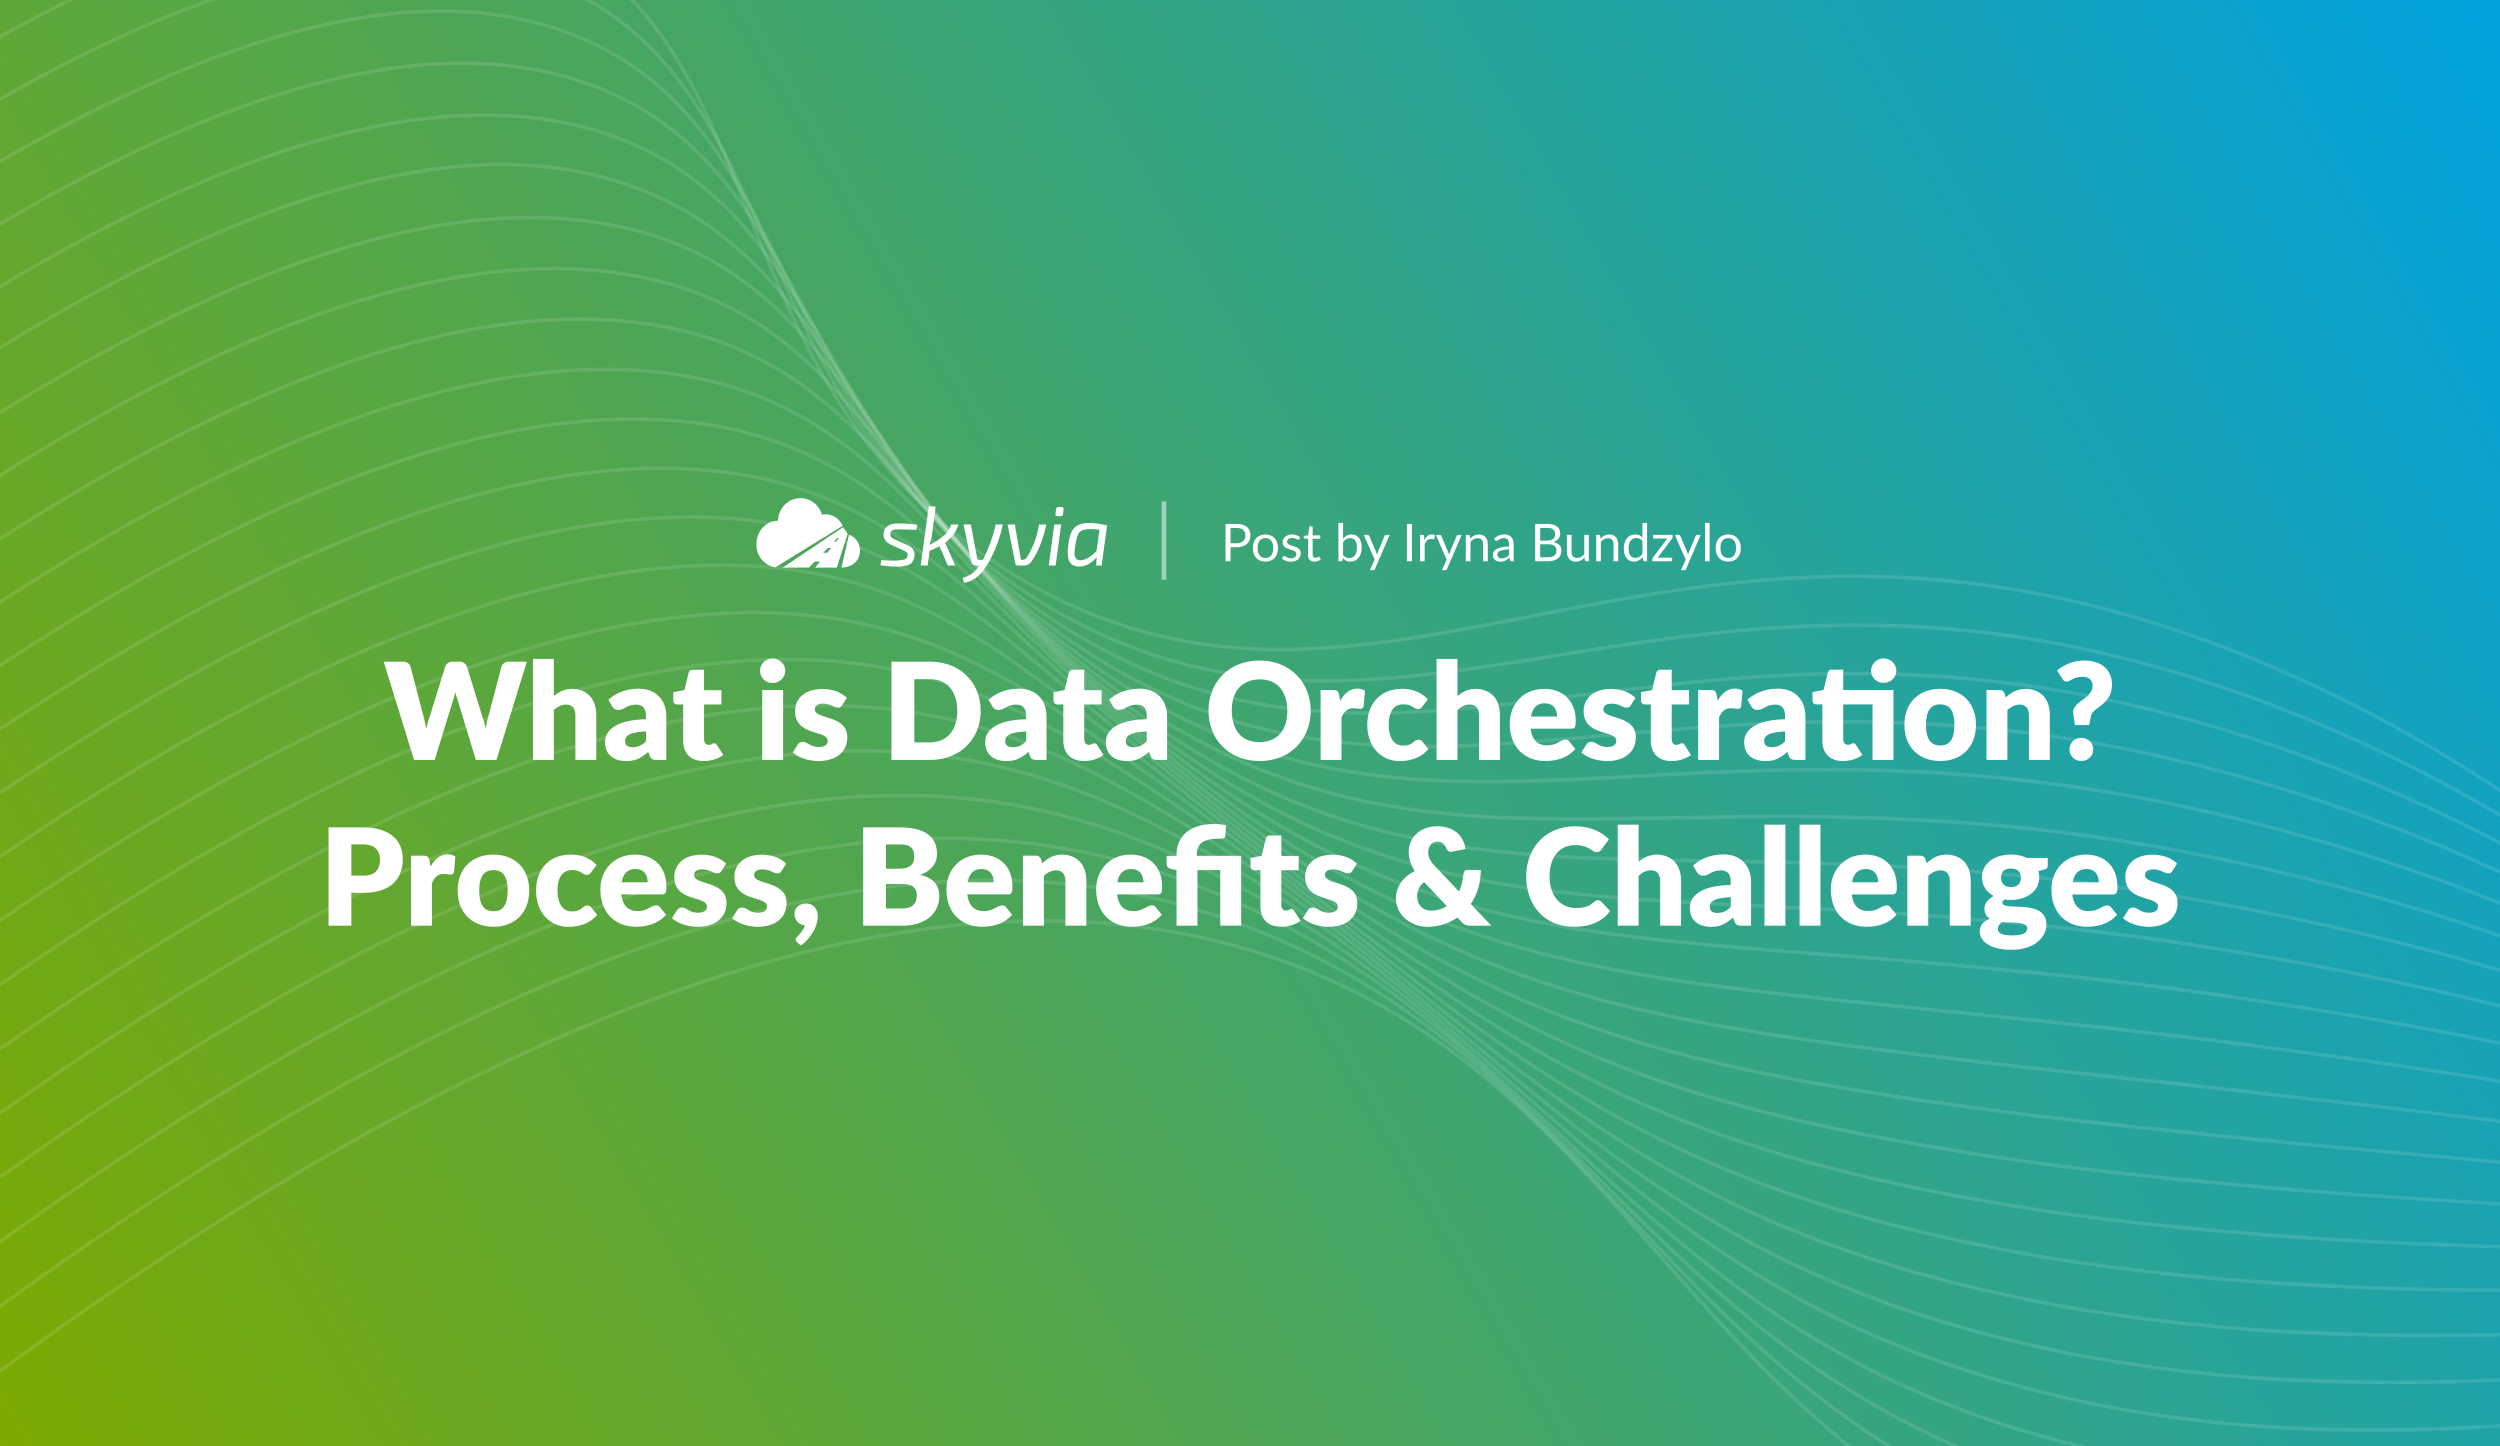
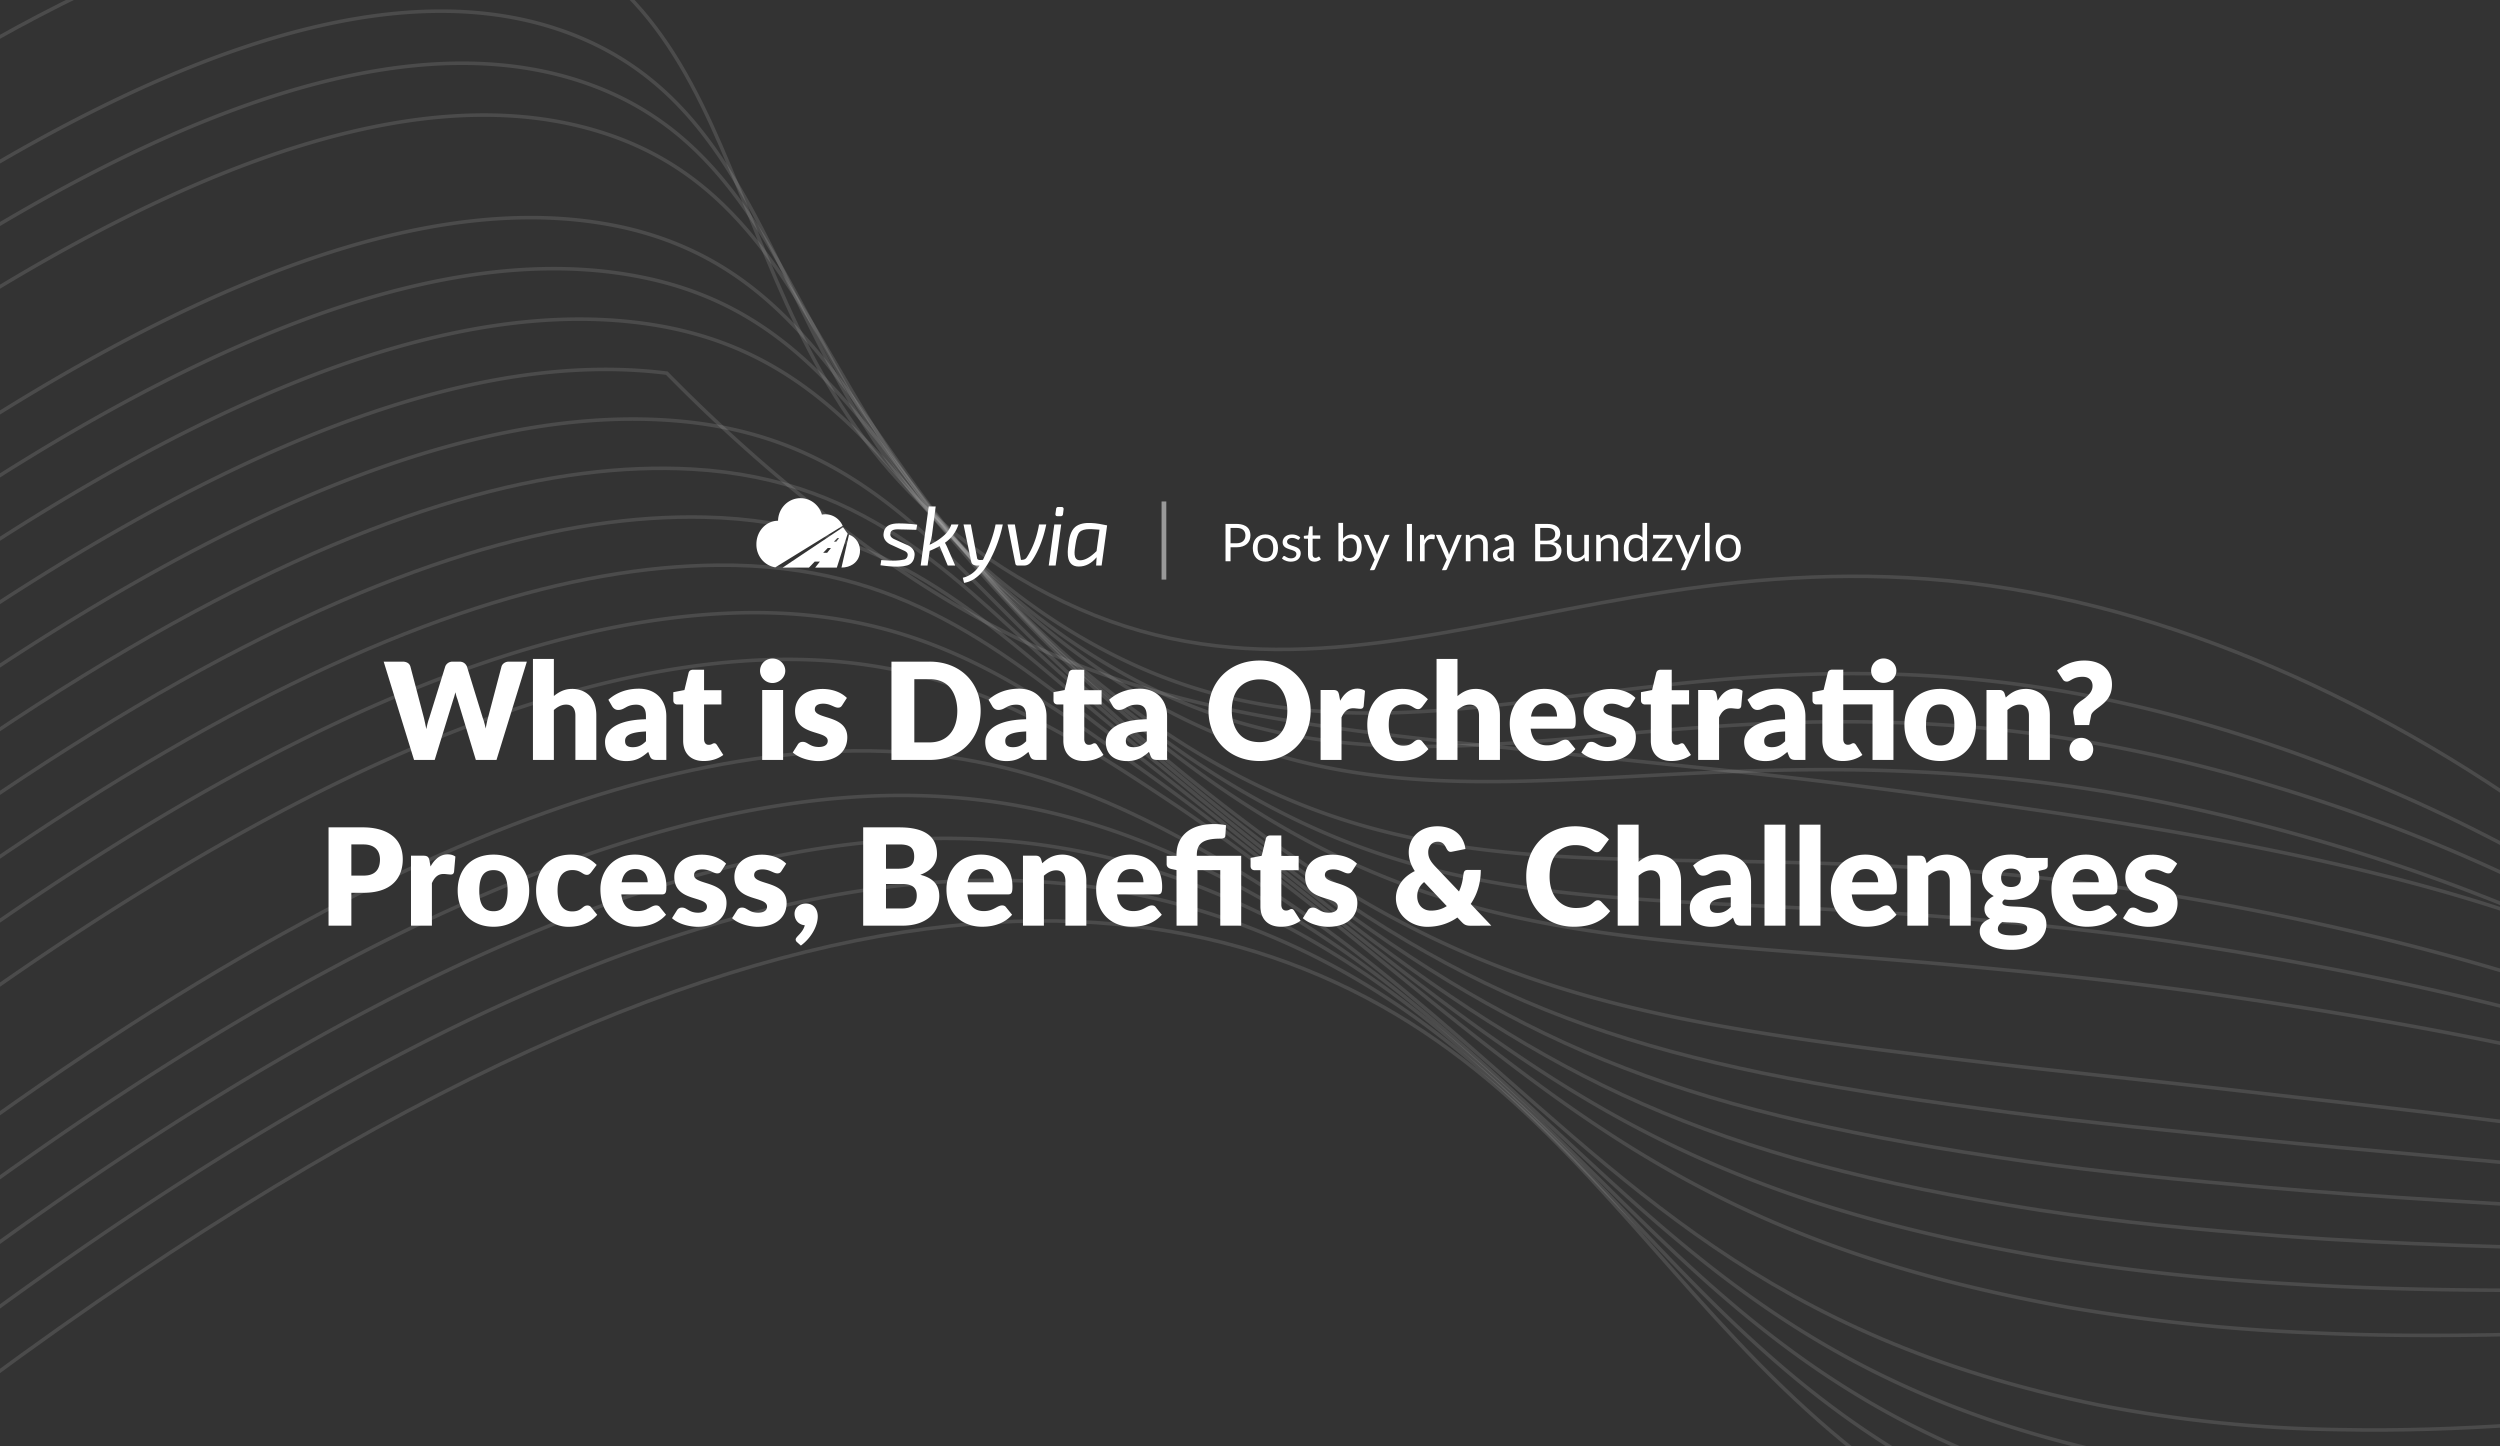
<svg xmlns="http://www.w3.org/2000/svg" width="2112" height="1222" fill="none">
  <rect width="100%" height="100%" fill="#333333" stroke="none" />
  <g clip-path="url(#what-is-data-orchestration-process-benefits-challenges__a)">
-     <path fill="url(#what-is-data-orchestration-process-benefits-challenges__b)" d="M0 0h2112v1222H0z" />
    <path d="M2486.63 1276.61c42.04-341.585-365.29-674.736-714.51-763.803-402.45-102.6-630.51 143.776-912.402-25.28C602.451 333.349 660.99 49.222 468.001-49.738 290.637-140.676-52.51-51.358-767.641 654.268" stroke="#fff" stroke-opacity=".12" stroke-width="3" stroke-miterlimit="10" />
-     <path d="M-754.183 697.634C-48.258 2.511 296.81-93.294 478.853-9.14 613.722 53.423 631.849 203.864 714.092 339.7a485.768 485.768 0 0 0 166.509 169.619c224.949 137.358 413.159 17.183 692.429 18.825a908.78 908.78 0 0 1 211.43 25.599c352.06 84.165 761.68 388.094 730.01 719.607" stroke="#fff" stroke-opacity=".12" stroke-width="3" stroke-miterlimit="10" />
    <path d="M-740.637 740.902C-43.933 56.337 302.87-45.944 489.179 31.377c136.948 56.85 160.048 201.681 243.964 332.181a525.624 525.624 0 0 0 167.772 167.4c221.105 137.608 405.035 33.21 684.355 38.277a1028.801 1028.801 0 0 1 211.01 25.364c354.66 80.357 766.82 353.913 745.51 675.361" stroke="#fff" stroke-opacity=".12" stroke-width="3" stroke-miterlimit="10" />
    <path d="M-727.119 784.04C-39.795 110.175 308.899 1.52 499.746 71.898c139.111 51.279 166.986 190.327 252.731 315.594a572.653 572.653 0 0 0 168.809 165.121c217.494 137.918 396.634 49.104 676.284 57.729a1170.966 1170.966 0 0 1 210.8 25.004c357.37 75.908 771.9 319.716 760.97 631.094" stroke="#fff" stroke-opacity=".12" stroke-width="3" stroke-miterlimit="10" />
    <path d="M-713.673 827.464C-35.524 163.988 314.803 49.012 510.359 112.493c141.087 45.719 174.023 179.06 261.585 298.908a630.319 630.319 0 0 0 170.114 162.974c213.882 138.229 388.392 65.101 668.492 77.258a1375.52 1375.52 0 0 1 210.08 24.749c360.14 71.475 777.03 285.592 776.52 586.908" stroke="#fff" stroke-opacity=".12" stroke-width="3" stroke-miterlimit="10" />
-     <path d="M-700.423 870.713C-31.31 217.785 322.354 91.038 520.987 153.03c141.828 44.091 181.151 167.453 270.294 282.305A704.523 704.523 0 0 0 962.66 596.091c210.26 138.539 380.04 81.067 660.18 96.705a1639.47 1639.47 0 0 1 209.62 24.385c362.98 66.815 782.17 251.412 792.02 542.719" stroke="#fff" stroke-opacity=".12" stroke-width="3" stroke-miterlimit="10" />
    <path d="M-686.663 914.098C-27.055 271.653 326.503 144.391 531.634 193.267c144.687 35.237 188.281 156.516 279.026 266.074a799.145 799.145 0 0 0 172.586 158.522C1189.9 756.712 1355.11 714.886 1635.35 734.02a2052.685 2052.685 0 0 1 209.15 24.135c365.74 62.382 787.35 217.06 807.52 498.465" stroke="#fff" stroke-opacity=".12" stroke-width="3" stroke-miterlimit="10" />
    <path d="M-673.188 957.408C-22.956 325.42 332.378 191.754 542.169 234.145c146.611 29.421 195.772 144.459 287.899 249.09a923.015 923.015 0 0 0 173.822 156.174c202.97 139.201 363.59 113.133 644.04 135.61 65.23 5.302 134.55 12.184 208.67 23.827 368.62 57.793 792.42 183.163 822.99 454.384" stroke="#fff" stroke-opacity=".12" stroke-width="3" stroke-miterlimit="10" />
    <path d="M-659.72 1000.72c641.125-621.402 997.8-760.981 1212.482-726.168 148.455 24.13 203.242 132.943 296.836 232.548a1105.285 1105.285 0 0 0 175.072 154.013c199.35 139.511 355.32 129.001 635.95 155.118 65.33 6.06 134.45 13.01 208.27 23.535 370.96 53.125 797.31 148.978 838.26 410.074" stroke="#fff" stroke-opacity=".12" stroke-width="3" stroke-miterlimit="10" />
-     <path d="M-646.17 1043.98C-14.323 433.13 343.822 287.613 563.346 315.26c150.226 18.881 210.982 121.317 305.462 215.802a1379.736 1379.736 0 0 0 176.212 151.82c195.79 139.837 347.13 145.013 627.99 174.358 65.15 6.742 134.32 13.707 207.81 23.171 374.24 48.401 802.67 114.729 853.97 365.819" stroke="#fff" stroke-opacity=".12" stroke-width="3" stroke-miterlimit="10" />
+     <path d="M-646.17 1043.98C-14.323 433.13 343.822 287.613 563.346 315.26a1379.736 1379.736 0 0 0 176.212 151.82c195.79 139.837 347.13 145.013 627.99 174.358 65.15 6.742 134.32 13.707 207.81 23.171 374.24 48.401 802.67 114.729 853.97 365.819" stroke="#fff" stroke-opacity=".12" stroke-width="3" stroke-miterlimit="10" />
    <path d="M-632.698 1087.29C-10.114 486.926 349.527 335.6 573.799 355.75c151.982 13.69 218.512 109.575 314.27 199.287a1853.96 1853.96 0 0 0 177.431 149.53c192.12 140.132 338.85 160.938 619.84 194.094 65.22 7.613 134.24 14.476 207.34 22.92 377.12 43.57 807.74 80.529 869.53 321.579" stroke="#fff" stroke-opacity=".12" stroke-width="3" stroke-miterlimit="10" />
    <path d="M-619.22 1130.6C-5.856 540.796 355.353 383.618 584.543 396.319c153.78 8.569 226.17 97.805 322.979 182.684 55.658 48.767 112.778 98.23 178.698 147.311 188.52 140.386 330.6 176.935 611.76 213.547 65.2 8.397 134.12 15.173 206.99 22.643 379.99 38.736 812.89 46.356 884.97 277.376" stroke="#fff" stroke-opacity=".12" stroke-width="3" stroke-miterlimit="10" />
    <path d="M-605.744 1173.91C-1.647 594.836 360.747 431.643 595.097 436.898c155.594 3.392 234.044 85.91 331.819 166.055 57.693 47.304 115.224 95.902 179.904 145.077 184.86 140.867 322.32 192.86 603.69 232.999 65.16 9.238 134.03 15.942 206.41 22.301 382.84 33.78 818.03 12.18 900.46 233.18" stroke="#fff" stroke-opacity=".12" stroke-width="3" stroke-miterlimit="10" />
    <path d="M-592.384 1217.19C2.61 648.461 366.749 479.891 605.651 477.476c157.361-1.614 241.934 73.959 340.641 149.483 59.818 45.741 117.688 93.518 180.878 142.783 181.36 141.021 314.03 208.841 595.84 252.568 65.2 9.98 133.92 16.58 205.94 22 385.78 28.72 823.2-22.13 915.98 188.87" stroke="#fff" stroke-opacity=".12" stroke-width="3" stroke-miterlimit="10" />
    <path d="M-578.725 1260.49C6.878 702.273 372.323 528.147 616.276 518.012c159.201-6.661 249.853 61.895 349.366 132.825 61.958 44.122 120.248 91.221 182.378 140.625 177.62 141.301 305.79 224.778 587.53 271.958a2021.817 2021.817 0 0 0 205.58 21.54c388.53 23.91 828.36-55.94 931.37 144.83" stroke="#fff" stroke-opacity=".12" stroke-width="3" stroke-miterlimit="10" />
    <path d="M-565.25 1303.8C11.132 756.142 378.398 576.354 626.675 558.489 787.7 546.836 884.52 608.277 985.092 674.802c64.108 42.446 122.718 88.838 183.528 138.376 174.06 141.627 297.55 240.782 579.34 291.382a1603.22 1603.22 0 0 0 205.07 21.4c391.65 18.42 833.49-90.3 947.14 100.29" stroke="#fff" stroke-opacity=".12" stroke-width="3" stroke-miterlimit="10" />
-     <path d="M-551.774 1347.11C15.346 809.939 384.369 624.958 637.473 599.071c162.705-16.561 265.811 37.553 366.967 99.608 66.28 40.714 125.15 86.568 184.72 136.199 170.4 141.922 289.32 256.722 571.44 310.882a1332.967 1332.967 0 0 0 204.61 21.09c394.32 13.41 838.5-124.46 962.46 56.29" stroke="#fff" stroke-opacity=".12" stroke-width="3" stroke-miterlimit="10" />
    <path d="M-538.242 1390.43C19.538 864.035 389.929 673.272 648.027 639.65c164.701-21.506 273.88 25.163 375.753 82.964 68.7 38.929 127.67 84.199 185.98 133.981 166.82 142.119 281.03 272.695 563.36 330.385 67.28 13.03 135.6 19.99 204.13 20.79 397.2 8.15 843.66-158.7 977.98 12.04" stroke="#fff" stroke-opacity=".12" stroke-width="3" stroke-miterlimit="10" />
    <path d="M-524.764 1433.74C23.587 917.545 395.802 721.79 658.596 680.415c166.55-26.368 281.833 12.742 384.484 66.491 70.69 37.206 130.24 81.902 187.19 131.746 163.17 142.548 272.78 288.698 555.31 349.728a1001.73 1001.73 0 0 0 203.67 20.47c400.09 2.84 849.05-192.62 993.47-32.15" stroke="#fff" stroke-opacity=".12" stroke-width="3" stroke-miterlimit="10" />
    <path d="M-511.296 1477.05c539.358-505.577 913.019-706.728 1180.5-756.285 168.531-31.257 289.891.166 393.356 49.748 72.98 35.02 132.63 79.56 188.37 129.627 159.5 142.84 264.49 304.62 547.2 369.29a887.385 887.385 0 0 0 203.21 20.17c402.96-2.66 853.96-227.11 1008.99-76.46" stroke="#fff" stroke-opacity=".12" stroke-width="3" stroke-miterlimit="10" />
    <path d="M-497.747 1520.32c530.08-495.04 905.322-701.182 1177.352-759.079 170.423-36.047 297.834-12.441 402.065 33.146 75.25 32.889 135.15 77.191 189.62 127.222 155.93 143.221 256.3 320.691 539.18 388.811a801.225 801.225 0 0 0 202.79 19.88c405.67-8.69 859-261.14 1024.53-120.58" stroke="#fff" stroke-opacity=".12" stroke-width="3" stroke-miterlimit="10" />
    <path d="M-484.331 1563.61C360.915 777.226 827.51 709.722 1101.29 818.397c298.87 118.625 339.88 436.543 721.91 533.313 448.18 113.45 1036.68-297.92 1242.26-145.29" stroke="#fff" stroke-opacity=".12" stroke-width="3" stroke-miterlimit="10" />
    <path d="M445.088 558.951 419.438 642h-17.442l-15.618-51.471c-.513-1.254-.969-2.793-1.653-5.7-.855 3.363-1.254 4.617-1.653 5.7L367.226 642h-17.442l-25.65-83.049h16.188c1.14 0 5.301.285 6.384 4.161l11.4 43.32c.627 2.565 1.254 5.643 2.052 9.519.684-3.534 1.482-6.726 2.508-9.519l13.452-43.32c.399-1.254 2.223-4.161 6.27-4.161h5.7c2.451 0 4.959.969 6.384 4.161l13.338 43.32c.969 2.679 1.824 5.7 2.508 9.063.285-1.71.912-5.244 1.938-9.063l11.4-43.32c.456-1.71 2.508-4.161 6.27-4.161h15.162Zm33.193 36.309c-1.425 0-5.244.057-10.374 4.56V642h-17.67v-85.329h17.67v31.407c7.068-6.042 13.11-6.099 15.789-6.099 3.078 0 20.064 1.026 20.064 22.458V642h-17.67v-37.563c0-3.42-1.026-9.177-7.809-9.177Zm56.295 35.967c4.104 0 7.353-1.197 11.172-5.073v-8.208c-14.25.627-17.67 3.876-17.67 7.866 0 2.565.684 5.415 6.498 5.415Zm2.907-35.91c-8.55 0-9.519 4.446-15.219 4.446-2.508 0-4.104-1.425-5.13-3.078l-3.192-5.529c3.42-3.078 11.628-9.348 25.821-9.348 14.421 0 23.142 9.747 23.142 23.256V642h-8.094c-3.648 0-4.902-.912-5.928-3.534l-1.254-3.249c-6.498 5.586-11.115 7.752-18.696 7.752-4.959 0-17.784-1.482-17.784-16.302 0-5.187 3.135-18.354 34.542-19.038v-2.508c0-3.021-.285-9.804-8.208-9.804Zm73.56 42.465c-2.793 2.109-8.265 5.13-16.53 5.13-11.571 0-17.385-7.125-17.385-17.214v-30.552h-5.016c-1.026 0-3.306-.57-3.306-3.477v-6.897l9.405-1.824 3.477-14.421c.456-1.824 1.767-2.736 3.876-2.736h9.234v17.271h14.649v12.084h-14.649v29.355c0 .798.228 4.731 3.876 4.731 2.736 0 3.135-1.311 4.731-1.311.798 0 1.425.228 2.28 1.482l5.358 8.379Zm50.529-54.891V642h-17.67v-59.109h17.67Zm-9.006-26.562c6.042 0 10.83 4.731 10.83 10.374 0 5.757-5.13 10.317-10.83 10.317-5.529 0-10.488-4.503-10.488-10.317 0-5.7 4.674-10.374 10.488-10.374Zm19.106 44.403c0-9.69 7.239-18.696 23.37-18.696 3.306 0 13.338.57 20.406 7.581l-3.99 6.213c-.969 1.539-1.938 1.995-3.477 1.995-3.363 0-6.327-3.363-12.654-3.363-2.223 0-6.954.513-6.954 4.845 0 8.664 27.417 4.389 27.417 23.541 0 11.685-8.607 20.121-24.852 20.121-.114 0-13.167-.057-21.204-7.296l4.104-6.498c1.425-2.451 3.591-2.451 4.446-2.451 4.161 0 5.7 4.332 13.566 4.332 1.824 0 7.41-.399 7.41-5.187 0-9.348-27.588-3.648-27.588-25.137Zm113.688-41.781c25.878 0 43.092 17.727 43.092 41.496 0 23.598-16.758 41.553-43.092 41.553h-32.262v-83.049h32.262Zm-.057 68.229c14.991 0 23.427-10.488 23.427-26.733 0-5.871-1.596-26.676-23.427-26.676h-12.882v53.409h12.882Zm70.454 4.047c4.104 0 7.353-1.197 11.172-5.073v-8.208c-14.25.627-17.67 3.876-17.67 7.866 0 2.565.684 5.415 6.498 5.415Zm2.907-35.91c-8.55 0-9.519 4.446-15.219 4.446-2.508 0-4.104-1.425-5.13-3.078l-3.192-5.529c3.42-3.078 11.628-9.348 25.821-9.348 14.421 0 23.142 9.747 23.142 23.256V642h-8.094c-3.648 0-4.902-.912-5.928-3.534l-1.254-3.249c-6.498 5.586-11.115 7.752-18.696 7.752-4.959 0-17.784-1.482-17.784-16.302 0-5.187 3.135-18.354 34.542-19.038v-2.508c0-3.021-.285-9.804-8.208-9.804Zm73.561 42.465c-2.793 2.109-8.265 5.13-16.53 5.13-11.571 0-17.385-7.125-17.385-17.214v-30.552h-5.016c-1.026 0-3.306-.57-3.306-3.477v-6.897l9.405-1.824 3.477-14.421c.456-1.824 1.767-2.736 3.876-2.736h9.234v17.271h14.649v12.084H915.98v29.355c0 .798.228 4.731 3.876 4.731 2.736 0 3.135-1.311 4.731-1.311.798 0 1.425.228 2.28 1.482l5.358 8.379Zm25.397-6.555c4.104 0 7.353-1.197 11.172-5.073v-8.208c-14.25.627-17.67 3.876-17.67 7.866 0 2.565.684 5.415 6.498 5.415Zm2.907-35.91c-8.55 0-9.519 4.446-15.219 4.446-2.508 0-4.104-1.425-5.13-3.078l-3.192-5.529c3.42-3.078 11.628-9.348 25.821-9.348 14.421 0 23.142 9.747 23.142 23.256V642h-8.094c-3.648 0-4.902-.912-5.928-3.534l-1.254-3.249c-6.498 5.586-11.115 7.752-18.696 7.752-4.959 0-17.784-1.482-17.784-16.302 0-5.187 3.135-18.354 34.542-19.038v-2.508c0-3.021-.285-9.804-8.208-9.804Zm103.631-37.278c25.93 0 43.09 18.696 43.09 42.408 0 23.541-16.76 42.465-43.09 42.465-26.16 0-43.21-18.639-43.21-42.465 0-23.997 17.27-42.408 43.21-42.408Zm-.06 68.913c5.99 0 23.43-2.052 23.43-26.505 0-6.213-1.71-26.505-23.43-26.505-5.76 0-23.48 1.995-23.48 26.505 0 7.068 1.99 26.505 23.48 26.505Zm79.3-28.614c-2.67 0-6.89.456-10.08 7.752V642h-17.67v-59.109h10.48c3.88 0 4.56 1.539 5.13 4.161l.92 4.959c1.31-2.337 5.81-10.26 14.47-10.26 2.63 0 4.79.627 6.5 1.881l-1.14 12.996c-.34 1.311-.91 2.166-2.73 2.166-1.71 0-4.34-.456-5.88-.456Zm11.69 13.965c0-16.587 9.87-30.324 29.53-30.324 5.53 0 13.91.969 21.66 8.721l-4.67 6.213c-1.6 1.881-2.4 2.166-3.65 2.166-3.59 0-5.02-4.047-12.2-4.047-4.39 0-12.54 1.596-12.54 17.328 0 5.358 1.2 17.613 12.31 17.613 8.38 0 8.5-5.016 12.88-5.016 1.37 0 2.46.513 3.2 1.539l5.13 6.327c-3.82 4.332-10.72 10.146-24.51 10.146-14.03 0-27.14-10.602-27.14-30.666Zm86.57-17.043c-1.43 0-5.25.057-10.38 4.56V642h-17.67v-85.329h17.67v31.407c7.07-6.042 13.11-6.099 15.79-6.099 3.08 0 20.07 1.026 20.07 22.458V642h-17.67v-37.563c0-3.42-1.03-9.177-7.81-9.177Zm73.73 10.089c0-2.508-.74-11.172-10.37-11.172-3.02 0-9.86.627-11.63 11.172h22Zm15.79 3.705c0 5.187-.74 6.555-3.99 6.555h-34.08c.97 8.208 4.79 14.079 13.91 14.079 8.43 0 11.11-4.788 15.5-4.788 1.42 0 2.51.513 3.25 1.539l5.13 6.327c-4.96 5.643-12.83 10.146-25.42 10.146-16.13 0-30.04-10.374-30.04-31.749 0-15.618 11-29.184 29.18-29.184 16.08 0 26.56 10.488 26.56 27.075Zm6.68-8.322c0-9.69 7.24-18.696 23.37-18.696 3.31 0 13.34.57 20.41 7.581l-3.99 6.213c-.97 1.539-1.94 1.995-3.48 1.995-3.36 0-6.33-3.363-12.66-3.363-2.22 0-6.95.513-6.95 4.845 0 8.664 27.42 4.389 27.42 23.541 0 11.685-8.61 20.121-24.85 20.121-.12 0-13.17-.057-21.21-7.296l4.11-6.498c1.42-2.451 3.59-2.451 4.44-2.451 4.16 0 5.7 4.332 13.57 4.332 1.82 0 7.41-.399 7.41-5.187 0-9.348-27.59-3.648-27.59-25.137Zm90.67 37.05c-2.8 2.109-8.27 5.13-16.53 5.13-11.58 0-17.39-7.125-17.39-17.214v-30.552h-5.02c-1.02 0-3.3-.57-3.3-3.477v-6.897l9.4-1.824 3.48-14.421c.46-1.824 1.77-2.736 3.88-2.736h9.23v17.271h14.65v12.084h-14.65v29.355c0 .798.23 4.731 3.88 4.731 2.73 0 3.13-1.311 4.73-1.311.8 0 1.42.228 2.28 1.482l5.36 8.379Zm33.83-39.444c-2.68 0-6.9.456-10.09 7.752V642h-17.67v-59.109h10.49c3.87 0 4.56 1.539 5.13 4.161l.91 4.959c1.31-2.337 5.81-10.26 14.48-10.26 2.62 0 4.79.627 6.5 1.881l-1.14 12.996c-.35 1.311-.92 2.166-2.74 2.166-1.71 0-4.33-.456-5.87-.456Zm34.54 32.889c4.1 0 7.35-1.197 11.17-5.073v-8.208c-14.25.627-17.67 3.876-17.67 7.866 0 2.565.68 5.415 6.5 5.415Zm2.9-35.91c-8.55 0-9.52 4.446-15.22 4.446-2.5 0-4.1-1.425-5.13-3.078l-3.19-5.529c3.42-3.078 11.63-9.348 25.82-9.348 14.42 0 23.14 9.747 23.14 23.256V642h-8.09c-3.65 0-4.9-.912-5.93-3.534l-1.25-3.249c-6.5 5.586-11.12 7.752-18.7 7.752-4.96 0-17.78-1.482-17.78-16.302 0-5.187 3.13-18.354 34.54-19.038v-2.508c0-3.021-.28-9.804-8.21-9.804Zm34.69-.228c-1.08 0-3.31-.513-3.31-3.477v-6.897l9.41-1.881 3.48-14.364c.45-1.824 1.71-2.736 3.87-2.736h9.24v17.271h42.4V642h-17.67v-46.911h-24.73v29.355c0 .855.17 4.731 3.87 4.731 2.68 0 3.08-1.311 4.68-1.311.79 0 1.42.285 2.28 1.539l5.35 8.379c-2.79 2.109-8.26 5.13-16.53 5.13-11.57 0-17.32-7.125-17.32-17.271v-30.552h-5.02Zm56.71-38.817c5.82 0 10.83 4.617 10.83 10.374 0 5.643-4.84 10.26-10.83 10.26-5.75 0-10.48-4.56-10.48-10.26 0-5.814 4.9-10.374 10.48-10.374Zm17.67 56.031c0-18.981 12.54-30.324 30.32-30.324 18.01 0 30.1 11.799 30.1 30.324 0 18.867-12.26 30.609-30.1 30.609-17.61 0-30.32-11.286-30.32-30.609Zm18.24.114c0 13.68 5.18 17.385 12.08 17.385s11.86-3.99 11.86-17.385c0-12.996-4.73-17.328-11.86-17.328-7.12 0-12.08 3.99-12.08 17.328Zm79.12-17.157c-1.42 0-5.24.057-10.37 4.56V642h-17.67v-59.109h10.94c2.17 0 3.65 1.026 4.33 2.964l1.03 3.42c3.65-3.363 8.55-7.296 17.16-7.296 3.07 0 20.06 1.026 20.06 22.458V642h-17.67v-37.563c0-3.42-1.03-9.177-7.81-9.177Zm53.12-23.484c-8.21 0-10.21 4.047-13.23 4.047-1.65 0-2.85-.684-3.65-2.109l-4.67-7.182c10.09-8.436 20.18-8.493 23.14-8.493 14.76 0 23.26 8.379 23.26 20.178 0 11.058-6.16 15.561-12.43 20.235-4.56 3.363-5.01 4.902-5.24 6.099l-1.6 7.98h-12.08l-1.26-9.177c-.51-3.078-.11-6.783 7.41-11.856 8.33-5.643 8.78-9.69 8.78-12.255 0-1.425-.51-7.467-8.43-7.467Zm-1.03 71.079c-6.04 0-10.03-4.503-10.03-9.747 0-5.472 4.33-9.747 10.03-9.747 5.3 0 10.03 3.99 10.03 9.747 0 5.529-4.44 9.747-10.03 9.747ZM320.993 726.083c0-5.985-2.964-12.711-14.136-12.711h-10.032v26.334h10.032c3.591 0 14.136-.114 14.136-13.623Zm19.266 0c0 9.291-3.648 28.158-33.402 28.158h-10.032V782h-19.266v-83.049h29.298c9.918 0 33.402 2.622 33.402 27.132Zm34.703 12.255c-2.679 0-6.897.456-10.089 7.752V782h-17.67v-59.109h10.488c3.876 0 4.56 1.539 5.13 4.161l.912 4.959c1.311-2.337 5.814-10.26 14.478-10.26 2.622 0 4.788.627 6.498 1.881l-1.14 12.996c-.342 1.311-.912 2.166-2.736 2.166-1.71 0-4.332-.456-5.871-.456Zm11.69 13.965c0-18.981 12.54-30.324 30.324-30.324 18.012 0 30.096 11.799 30.096 30.324 0 18.867-12.255 30.609-30.096 30.609-17.613 0-30.324-11.286-30.324-30.609Zm18.24.114c0 13.68 5.187 17.385 12.084 17.385 6.897 0 11.856-3.99 11.856-17.385 0-12.996-4.731-17.328-11.856-17.328s-12.084 3.99-12.084 17.328Zm48-.114c0-16.587 9.861-30.324 29.526-30.324 5.529 0 13.908.969 21.66 8.721l-4.674 6.213c-1.596 1.881-2.394 2.166-3.648 2.166-3.591 0-5.016-4.047-12.198-4.047-4.389 0-12.54 1.596-12.54 17.328 0 5.358 1.197 17.613 12.312 17.613 8.379 0 8.493-5.016 12.882-5.016 1.368 0 2.451.513 3.192 1.539l5.13 6.327c-3.819 4.332-10.716 10.146-24.51 10.146-14.022 0-27.132-10.602-27.132-30.666Zm94.283-6.954c0-2.508-.741-11.172-10.374-11.172-3.021 0-9.861.627-11.628 11.172h22.002Zm15.789 3.705c0 5.187-.741 6.555-3.99 6.555h-34.086c.969 8.208 4.788 14.079 13.908 14.079 8.436 0 11.115-4.788 15.504-4.788 1.425 0 2.508.513 3.249 1.539l5.13 6.327c-4.959 5.643-12.825 10.146-25.422 10.146-16.131 0-30.039-10.374-30.039-31.749 0-15.618 11.001-29.184 29.184-29.184 16.074 0 26.562 10.488 26.562 27.075Zm6.676-8.322c0-9.69 7.239-18.696 23.37-18.696 3.306 0 13.338.57 20.406 7.581l-3.99 6.213c-.969 1.539-1.938 1.995-3.477 1.995-3.363 0-6.327-3.363-12.654-3.363-2.223 0-6.954.513-6.954 4.845 0 8.664 27.417 4.389 27.417 23.541 0 11.685-8.607 20.121-24.852 20.121-.114 0-13.167-.057-21.204-7.296l4.104-6.498c1.425-2.451 3.591-2.451 4.446-2.451 4.161 0 5.7 4.332 13.566 4.332 1.824 0 7.41-.399 7.41-5.187 0-9.348-27.588-3.648-27.588-25.137Zm50.766 0c0-9.69 7.239-18.696 23.37-18.696 3.306 0 13.338.57 20.406 7.581l-3.99 6.213c-.969 1.539-1.938 1.995-3.477 1.995-3.363 0-6.327-3.363-12.654-3.363-2.223 0-6.954.513-6.954 4.845 0 8.664 27.417 4.389 27.417 23.541 0 11.685-8.607 20.121-24.852 20.121-.114 0-13.167-.057-21.204-7.296l4.104-6.498c1.425-2.451 3.591-2.451 4.446-2.451 4.161 0 5.7 4.332 13.566 4.332 1.824 0 7.41-.399 7.41-5.187 0-9.348-27.588-3.648-27.588-25.137Zm60.398 22.572c6.897 0 10.032 5.187 10.032 10.887 0 7.923-5.301 18.012-14.25 24.624l-3.078-2.736c-.855-.684-1.311-1.482-1.311-2.451 0-2.337 6.042-5.472 7.695-11.97-5.073-.399-8.664-4.275-8.664-9.69 0-5.016 4.104-8.664 9.576-8.664Zm93.672-6.726c0-5.928-2.793-9.804-12.54-9.804h-13.452v20.691h13.566c4.104 0 12.426-.798 12.426-10.887Zm-2.166-32.889c0-7.524-3.591-10.317-12.54-10.317h-11.286v20.52h10.032c9.405 0 13.794-2.622 13.794-10.203Zm21.204 33.288c0 13.68-10.545 25.023-31.122 25.023h-33.174v-83.049h30.552c20.178 0 31.806 6.84 31.806 22.458 0 5.757-2.508 13.395-14.136 17.613 9.291 2.28 16.074 7.239 16.074 17.955Zm46.008-11.628c0-2.508-.741-11.172-10.374-11.172-3.021 0-9.861.627-11.628 11.172h22.002Zm15.789 3.705c0 5.187-.741 6.555-3.99 6.555h-34.086c.969 8.208 4.788 14.079 13.908 14.079 8.436 0 11.115-4.788 15.504-4.788 1.425 0 2.508.513 3.249 1.539l5.13 6.327c-4.959 5.643-12.825 10.146-25.422 10.146-16.131 0-30.039-10.374-30.039-31.749 0-15.618 11.001-29.184 29.184-29.184 16.074 0 26.562 10.488 26.562 27.075Zm36.944-13.794c-1.425 0-5.244.057-10.374 4.56V782h-17.67v-59.109h10.944c2.166 0 3.648 1.026 4.332 2.964l1.026 3.42c3.648-3.363 8.55-7.296 17.157-7.296 3.078 0 20.064 1.026 20.064 22.458V782h-17.67v-37.563c0-3.42-1.026-9.177-7.809-9.177Zm73.736 10.089c0-2.508-.741-11.172-10.374-11.172-3.021 0-9.861.627-11.628 11.172h22.002Zm15.789 3.705c0 5.187-.741 6.555-3.99 6.555h-34.086c.969 8.208 4.788 14.079 13.908 14.079 8.436 0 11.115-4.788 15.504-4.788 1.425 0 2.508.513 3.249 1.539l5.13 6.327c-4.959 5.643-12.825 10.146-25.422 10.146-16.131 0-30.039-10.374-30.039-31.749 0-15.618 11.001-29.184 29.184-29.184 16.074 0 26.562 10.488 26.562 27.075Zm49.17-40.584c-15.62 0-19.89 4.731-19.89 14.25v.285h37.5V782h-17.67v-46.911h-19.26V782h-17.675l-.057-46.968-3.876-.798c-1.197-.228-4.446-.969-4.446-4.218v-6.954h8.322v-.855c0-13.908 9.182-26.049 31.802-26.049 1.32 0 6.33.114 10.04 1.026l-.57 8.949c-.06 1.425-1.2 2.337-4.22 2.337Zm67.77 69.312c-2.8 2.109-8.27 5.13-16.53 5.13-11.58 0-17.39-7.125-17.39-17.214v-30.552h-5.02c-1.02 0-3.3-.57-3.3-3.477v-6.897l9.4-1.824 3.48-14.421c.46-1.824 1.77-2.736 3.88-2.736h9.23v17.271h14.65v12.084h-14.65v29.355c0 .798.23 4.731 3.88 4.731 2.73 0 3.13-1.311 4.73-1.311.8 0 1.42.228 2.28 1.482l5.36 8.379Zm3.85-37.05c0-9.69 7.24-18.696 23.37-18.696 3.3 0 13.34.57 20.4 7.581l-3.99 6.213c-.97 1.539-1.93 1.995-3.47 1.995-3.37 0-6.33-3.363-12.66-3.363-2.22 0-6.95.513-6.95 4.845 0 8.664 27.42 4.389 27.42 23.541 0 11.685-8.61 20.121-24.86 20.121-.11 0-13.16-.057-21.2-7.296l4.1-6.498c1.43-2.451 3.59-2.451 4.45-2.451 4.16 0 5.7 4.332 13.57 4.332 1.82 0 7.41-.399 7.41-5.187 0-9.348-27.59-3.648-27.59-25.137Zm94.7 16.416c0 7.638 5.02 12.141 11.63 12.141 4.9 0 9.35-1.254 13.34-3.819l-19.15-20.292c-1.65 1.368-5.82 4.959-5.82 11.97Zm53.7-22.23c0 8.265-1.71 18.81-8.49 28.728L1259.86 782l-17.44.057c-3.93 0-5.47-.912-7.64-3.192l-3.59-3.762c-5.87 4.104-14.31 7.866-25.48 7.866-13.11 0-26.45-9.405-26.45-24.339 0-4.275 1.48-15.504 15.96-22.743-3.25-5.016-5.13-10.317-5.13-15.96 0-11.571 8.61-21.888 24.4-21.888 4.44 0 16.24 1.083 21.43 12.027 1.14 2.337 1.82 4.731 2.05 7.182l-11.4 2.28c-5.98 1.311-3.65-8.436-12.02-8.436-5.31 0-7.98 4.275-7.98 8.778 0 4.161 1.42 7.182 5.47 11.628l20.52 21.603c5.53-12.141 1.76-18.183 7.24-18.183h11.17Zm80.12 32.148c14.82 0 14.31-6.555 18.87-6.555.91 0 1.82.342 2.68 1.14l7.64 8.037c-8.72 11.4-21.44 13.224-30.44 13.224-25.54 0-40.47-18.468-40.47-42.465 0-24.738 16.81-42.408 41.44-42.408 6.38 0 19.04 1.425 28.44 11.058l-6.5 8.721c-1.65 2.109-2.96 2.109-3.87 2.109-3.99 0-6.22-5.985-18.19-5.985-12.25 0-21.6 9.006-21.6 26.505 0 17.214 9.98 26.619 22 26.619Zm63.59-31.806c-1.43 0-5.25.057-10.38 4.56V782h-17.67v-85.329h17.67v31.407c7.07-6.042 13.11-6.099 15.79-6.099 3.08 0 20.07 1.026 20.07 22.458V782h-17.67v-37.563c0-3.42-1.03-9.177-7.81-9.177Zm56.29 35.967c4.11 0 7.36-1.197 11.18-5.073v-8.208c-14.25.627-17.67 3.876-17.67 7.866 0 2.565.68 5.415 6.49 5.415Zm2.91-35.91c-8.55 0-9.52 4.446-15.22 4.446-2.51 0-4.1-1.425-5.13-3.078l-3.19-5.529c3.42-3.078 11.63-9.348 25.82-9.348 14.42 0 23.14 9.747 23.14 23.256V782h-8.09c-3.65 0-4.9-.912-5.93-3.534l-1.25-3.249c-6.5 5.586-11.12 7.752-18.7 7.752-4.96 0-17.78-1.482-17.78-16.302 0-5.187 3.13-18.354 34.54-19.038v-2.508c0-3.021-.29-9.804-8.21-9.804Zm54.44-38.646V782h-17.67v-85.329h17.67Zm29.62 0V782h-17.67v-85.329h17.67Zm48.71 48.678c0-2.508-.75-11.172-10.38-11.172-3.02 0-9.86.627-11.63 11.172h22.01Zm15.78 3.705c0 5.187-.74 6.555-3.99 6.555h-34.08c.97 8.208 4.79 14.079 13.91 14.079 8.43 0 11.11-4.788 15.5-4.788 1.43 0 2.51.513 3.25 1.539l5.13 6.327c-4.96 5.643-12.83 10.146-25.42 10.146-16.13 0-30.04-10.374-30.04-31.749 0-15.618 11-29.184 29.18-29.184 16.08 0 26.56 10.488 26.56 27.075Zm36.95-13.794c-1.43 0-5.25.057-10.38 4.56V782h-17.67v-59.109h10.95c2.16 0 3.65 1.026 4.33 2.964l1.03 3.42c3.64-3.363 8.55-7.296 17.15-7.296 3.08 0 20.07 1.026 20.07 22.458V782h-17.67v-37.563c0-3.42-1.03-9.177-7.81-9.177Zm51.16 6.213c0 2.394.8 7.866 8.32 7.866 3.37 0 8.33-1.14 8.33-7.866 0-4.389-2.11-7.695-8.33-7.695-4.78 0-8.32 1.938-8.32 7.695Zm9.24 48.735c9.91 0 12.76-2.394 12.76-5.985 0-1.938-.51-4.617-13.56-4.902-2.51-.057-4.96-.171-7.47-.399-.91.627-3.7 2.565-3.7 5.643 0 2.85 1.76 5.643 11.97 5.643Zm-25.37-49.077c0-11.913 10.72-19.209 24.4-19.209 5.01 0 9.46.912 13.34 2.85h17.78v6.384c0 2.166-1.14 3.135-3.65 3.648l-4.27.969c.57 1.938.74 3.648.74 5.301 0 12.084-10.83 19.152-23.94 19.152-2.17 0-3.82-.114-5.25-.399-1.25.798-1.93 1.71-1.93 2.679 0 7.98 37.16-4.104 37.16 18.696 0 10.488-10.26 21.204-29.41 21.204-18.01 0-26.91-7.296-26.91-15.504 0-1.881.12-7.467 8.67-10.773-4.62-2.85-4.68-7.125-4.68-8.664 0-3.819 2.74-8.037 7.93-10.488-4.05-2.166-9.98-6.897-9.98-15.846Zm98.6 4.218c0-2.508-.74-11.172-10.38-11.172-3.02 0-9.86.627-11.62 11.172h22Zm15.79 3.705c0 5.187-.74 6.555-3.99 6.555h-34.09c.97 8.208 4.79 14.079 13.91 14.079 8.44 0 11.11-4.788 15.5-4.788 1.43 0 2.51.513 3.25 1.539l5.13 6.327c-4.96 5.643-12.82 10.146-25.42 10.146-16.13 0-30.04-10.374-30.04-31.749 0-15.618 11-29.184 29.19-29.184 16.07 0 26.56 10.488 26.56 27.075Zm6.67-8.322c0-9.69 7.24-18.696 23.37-18.696 3.31 0 13.34.57 20.41 7.581l-3.99 6.213c-.97 1.539-1.94 1.995-3.48 1.995-3.36 0-6.32-3.363-12.65-3.363-2.22 0-6.96.513-6.96 4.845 0 8.664 27.42 4.389 27.42 23.541 0 11.685-8.61 20.121-24.85 20.121-.11 0-13.17-.057-21.2-7.296l4.1-6.498c1.42-2.451 3.59-2.451 4.45-2.451 4.16 0 5.7 4.332 13.56 4.332 1.83 0 7.41-.399 7.41-5.187 0-9.348-27.59-3.648-27.59-25.137ZM673.674 421.031c-9.236 1.292-16.181 9.31-16.377 18.895-10.1 0-18.289 8.855-18.289 19.777-.186 9.717 6.63 18.084 15.965 19.598l56.923-35.088c-3.038-6.926-10.273-10.832-17.541-9.472-2.669-9.185-11.445-15.003-20.681-13.71Zm136.045 22.023c-2.023 6.322-6.047 11.764-11.428 15.46a39.468 39.468 0 0 1 2.007 3.99l6.652 15.246h-6.305l-6.858-16.386a86.214 86.214 0 0 1-8.381 3.99l-1.801 12.397h-5.819l6.789-49.871h5.888l-3.117 24.08a43.206 43.206 0 0 1-2.079 8.265 47.459 47.459 0 0 0 11.846-7.552 21.275 21.275 0 0 0 6.581-9.619h6.025Zm-56.759 17.24c-3.991-1.651-7.278-5.21-6.442-9.903.967-7.515 7.943-8.322 14.132-8.192 4.749.066 9.491.423 14.2 1.068l-.762 4.346c-5.68-.189-10.113-.308-13.3-.357-2.638-.128-8.568-.51-8.52 3.563-.69 2.716 2.033 4.211 4.087 5.058l9.421 4.275c4.137 1.539 7.74 4.951 6.719 9.831-.375 3.827-2.829 6.986-6.546 7.766-7.126 1.74-14.942.71-22.132-.214l.692-4.417c6.372.55 13.255.985 19.535-.499 1.439-.422 2.499-1.68 2.701-3.205.549-2.53-1.722-3.69-3.602-4.488-3.409-1.507-6.788-3.091-10.183-4.632Zm94.202-17.24h-6.096c-2.101 10.574-6.039 20.316-10.667 29.923-1.373 0-4.627.703-4.92-1.355l-5.334-28.568h-6.165l6.512 31.49c.799 3.539 4.227 3.206 6.997 3.206-3.341 5.127-8.223 8.981-14.131 10.329l1.108 4.347c10.983-1.903 17.472-10.953 22.444-20.447a110.728 110.728 0 0 0 10.252-28.925Zm36.727 0c-2.214 10.838-6.093 21.937-12.331 31.063-1.552 2.307-3.869 3.773-6.65 3.633h-5.195c-.97.079-1.827-.646-1.94-1.64l-6.581-33.056h6.166l5.126 29.922c2.027 0 3.662-.206 4.918-2.066 5.375-8.189 8.802-18.172 10.391-27.856h6.096Zm2.084 34.696h5.818l4.71-34.696h-5.819l-4.709 34.696Zm10.874-49.444c1.073-.079 1.896.923 1.664 1.996l-.485 4.059c-.061 1.017-.954 1.805-1.941 1.711h-2.7c-1.294 0-1.871-.665-1.732-1.995l.554-3.99c-.01-1.029.872-1.869 1.869-1.781h2.771Z" fill="#fff" />
    <path fill-rule="evenodd" clip-rule="evenodd" d="M926.011 477.75h4.641l4.642-33.913c-7.553-1.532-20.223-4.337-27.016 1.39-3.997 3.53-5.11 9.665-5.681 14.783-1.132 7.983-1.552 18.594 8.797 18.594 5.68.002 10.691-2.611 15.032-7.837l-.415 6.983Zm.346-12.184 2.494-18.095c-4.808-.205-13.141-1.734-16.868 2.101-1.501 1.544-2.667 5.189-3.498 10.937-.585 4.412-2.486 12.824 4.087 12.823 4.018 0 8.613-2.588 13.785-7.766Z" fill="#fff" />
    <path d="M710.882 479.486c7.355 0 14.423-4.04 15.545-12.376.909-6.752-2.933-13.227-9.187-15.483l-6.358 27.859Z" fill="#fff" />
    <path fill-rule="evenodd" clip-rule="evenodd" d="M692.658 474.43h-4.385l-4.842 5.055h-22.222l50.979-34.089 3.921 5.454-9.149 28.635h-18.301l3.999-5.055Zm2.736-7.409 3.876-4.045 2.701.001-3.202 4.044h-3.375Zm9.09-9.463h2.022l2.376-3.002h-1.521l-2.877 3.002Z" fill="#fff" />
    <path opacity=".5" fill="#fff" d="M981.293 423.639h4v66h-4z" />
    <path d="M1052.13 452.381c0-2.75-1.21-6.402-7.51-6.402h-5.06v12.98h5.06c4.76 0 7.51-2.596 7.51-6.578Zm4.24 0c0 5.698-3.98 9.966-11.75 9.966h-5.06v11.792h-4.24v-31.526h9.3c4.29 0 11.75 1.232 11.75 9.768Zm12.68 22.066c-6.51 0-10.67-4.334-10.67-11.462 0-2.86.77-8.404 6.23-10.67 1.32-.528 2.79-.814 4.44-.814 6.32 0 10.61 4.312 10.61 11.484 0 2.86-.75 8.426-6.21 10.67-1.32.528-2.77.792-4.4.792Zm-6.62-11.44c0 3.718 1.1 8.382 6.62 8.382 2.84 0 6.56-1.342 6.56-8.382 0-3.652-1.08-8.426-6.56-8.426-2.88 0-6.62 1.364-6.62 8.426Zm21.14-5.016c0-3.344 2.77-6.49 7.94-6.49 2.09 0 4.78.528 6.98 2.596l-.88 1.43c-.18.33-.47.506-.82.506-.92 0-2.13-1.584-5.19-1.584-2.6 0-4.29 1.386-4.29 3.234 0 4.554 11.55 2.42 11.55 9.658 0 4.202-3.15 7.172-8.43 7.172-1.73 0-4.86-.396-7.43-2.706l.92-1.496c.33-.55.75-.594 1.04-.594 1.12 0 2.02 1.98 5.67 1.98 2.93 0 4.56-1.606 4.56-3.674 0-4.95-11.62-2.354-11.62-10.032Zm32.32 14.476c-.55.528-2.42 2.024-5.39 2.024-.97 0-5.5-.022-5.5-5.72v-13.64h-2.68c-.2 0-.84-.044-.84-.858v-1.562l3.65-.462.91-6.886c.04-.176.22-.748.9-.748h1.98v7.678h6.44v2.838h-6.44v13.376c0 .858.26 2.772 2.46 2.772 1.65 0 2.31-1.056 2.82-1.056.2 0 .37.132.55.374l1.14 1.87Zm24.7-17.842c-1.32 0-3.59.22-5.96 3.366v10.78c.68.946 2.11 2.64 5.19 2.64 3.03 0 6.49-1.606 6.49-8.844 0-2.156-.2-7.942-5.72-7.942Zm.17 19.822c-1.51 0-4.15-.198-6.35-3.168l-.2 2.024c-.11.572-.44.836-.99.836h-2.53v-32.406h3.94v13.332c.74-.858 3.08-3.564 7.26-3.564 5.25 0 8.47 4.18 8.47 10.912 0 1.43-.05 8.47-5.59 11.176-1.19.572-2.53.858-4.01.858Zm33.22-22.594-12.43 28.864c-.42.924-.95.968-1.41.968h-2.9l4.07-8.844-9.2-20.988h3.39c.22 0 .92.066 1.21.814l5.96 14.036c.22.616.42 1.276.59 1.936.2-.682.42-1.342.66-1.958l5.79-14.014c.15-.418.57-.814 1.17-.814h3.1Zm18.83 22.286h-4.26v-31.526h4.26v31.526Zm16.19-18.81c-2.35 0-4.13 1.1-5.45 4.73v14.08h-3.94v-22.286h2.24c.75 0 1.08.22 1.21 1.078l.27 3.388c2.22-4.818 5.28-4.84 6.36-4.84.68 0 1.69.088 2.5.638l-.28 2.926c-.09.352-.31.55-.66.55-.64 0-1.04-.264-2.25-.264Zm25.87-3.476-12.43 28.864c-.42.924-.95.968-1.41.968h-2.91l4.07-8.844-9.19-20.988h3.39c.22 0 .92.066 1.21.814l5.96 14.036c.22.616.42 1.276.59 1.936.2-.682.42-1.342.66-1.958l5.79-14.014c.15-.418.57-.814 1.16-.814h3.11Zm13.42 2.794c-2.44 0-4.44 1.298-6.03 3.08v16.412h-3.94v-22.286h2.36c.55 0 .9.286 1.03.814l.31 2.42c2.95-3.3 5.87-3.564 7.41-3.564 5.22 0 7.46 3.784 7.46 8.448v14.19h-3.94v-14.19c0-2.442-.81-5.324-4.66-5.324Zm20.33 17.094c1.63 0 3.81-.352 6.32-3.014v-4.62c-8.65.286-9.99 2.552-9.99 4.312 0 1.034.37 3.322 3.67 3.322Zm1.92-17.116c-3.96 0-4.95 2.354-6.38 2.354-.53 0-.9-.286-1.17-.726l-.7-1.254c2.88-2.772 5.87-3.52 8.71-3.52 1.58 0 7.77.506 7.77 8.404v14.256h-1.74c-.88 0-1.17-.286-1.37-.924l-.44-2.112c-2.15 2.002-4.22 3.388-7.76 3.388-1.17 0-6.27-.308-6.27-5.918 0-5.918 9.35-6.842 13.75-6.952v-1.738c0-2.508-.84-5.258-4.4-5.258Zm44.39 10.428c0-1.914-.88-5.28-6.95-5.28h-6.82v10.978h6.82c2.73 0 6.95-.792 6.95-5.698Zm-1.1-13.706c0-3.432-1.85-5.368-6.86-5.368h-5.81v10.758h5.63c2.4 0 7.04-.616 7.04-5.39Zm5.3 13.816c0 5.28-3.96 8.976-11.09 8.976h-11.13v-31.526h10.06c5.87 0 11.08 1.826 11.08 8.228 0 3.014-1.87 5.852-5.89 7.084 4.11.792 6.97 2.904 6.97 7.238Zm13.19 6.204c1.92 0 4.01-.77 6.05-3.102v-16.412h3.92l-.02 22.286h-2.34c-.55 0-.9-.264-1.05-.814l-.31-2.398c-.77.88-3.21 3.564-7.39 3.564-4.67 0-7.46-3.08-7.46-8.426v-14.212h3.92v14.212c0 2.574.9 5.302 4.68 5.302Zm26.14-16.72c-2.44 0-4.44 1.298-6.03 3.08v16.412h-3.93v-22.286h2.35c.55 0 .9.286 1.03.814l.31 2.42c2.95-3.3 5.88-3.564 7.42-3.564 5.21 0 7.45 3.784 7.45 8.448v14.19h-3.93v-14.19c0-2.442-.82-5.324-4.67-5.324Zm23.04 16.654c1.3 0 3.65-.198 6.05-3.388v-10.758c-.88-1.166-2.29-2.618-5.26-2.618-2.31 0-6.44 1.056-6.44 8.558 0 4.95 1.49 8.206 5.65 8.206Zm-.09-19.822c1.19 0 3.79.066 6.12 2.618v-12.342h3.92v32.384h-2.34c-.55 0-.9-.264-1.05-.814l-.35-2.706c-.75.924-3.19 3.828-7.48 3.828-2.29 0-8.43-.968-8.43-11.352 0-6.468 3.52-11.616 9.61-11.616Zm31.62 2.046c0 .22-.04.924-.53 1.518l-12.08 16.06h12.19v3.058h-16.78v-1.628c0-.11 0-.748.52-1.43l12.15-16.17h-11.99v-3.08h16.52v1.672Zm23.75-1.672-12.43 28.864c-.42.924-.95.968-1.41.968h-2.91l4.07-8.844-9.19-20.988h3.39c.22 0 .92.066 1.21.814l5.96 14.036c.22.616.42 1.276.59 1.936.2-.682.42-1.342.66-1.958l5.79-14.014c.15-.418.57-.814 1.16-.814h3.11Zm7.5-10.12v32.406h-3.91v-32.406h3.91Zm15.75 32.714c-6.51 0-10.67-4.334-10.67-11.462 0-2.86.77-8.404 6.22-10.67 1.32-.528 2.8-.814 4.45-.814 6.31 0 10.6 4.312 10.6 11.484 0 2.86-.75 8.426-6.2 10.67-1.32.528-2.77.792-4.4.792Zm-6.62-11.44c0 3.718 1.1 8.382 6.62 8.382 2.84 0 6.55-1.342 6.55-8.382 0-3.652-1.07-8.426-6.55-8.426-2.88 0-6.62 1.364-6.62 8.426Z" fill="#fff" />
  </g>
  <defs>
    <linearGradient id="what-is-data-orchestration-process-benefits-challenges__b" x1="0" y1="1222" x2="2112" y2="0" gradientUnits="userSpaceOnUse">
      <stop stop-color="#7DA900" />
      <stop offset="1" stop-color="#00A1DF" />
    </linearGradient>
    <clipPath id="what-is-data-orchestration-process-benefits-challenges__a">
      <path fill="#fff" d="M0 0h2112v1222H0z" />
    </clipPath>
  </defs>
</svg>